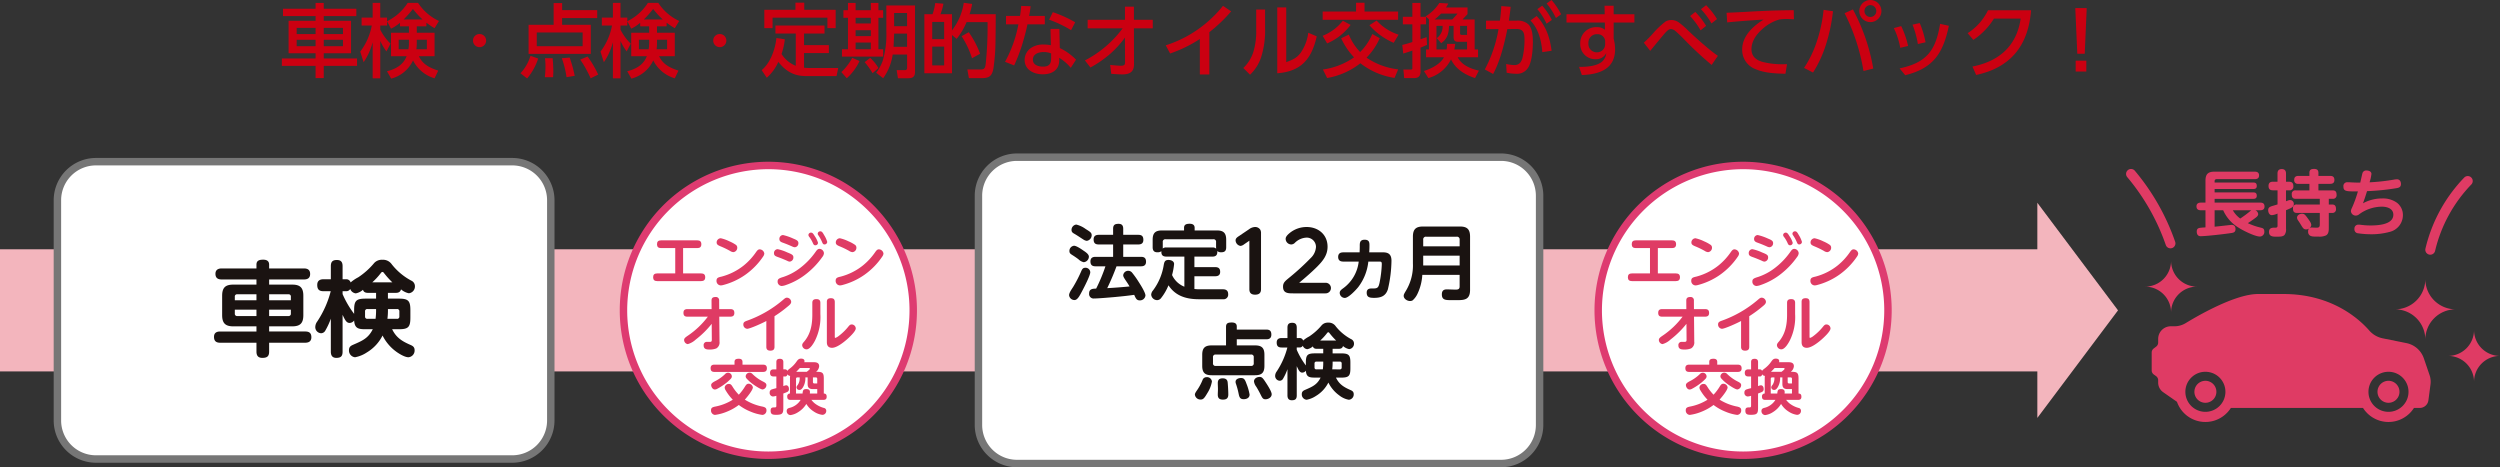
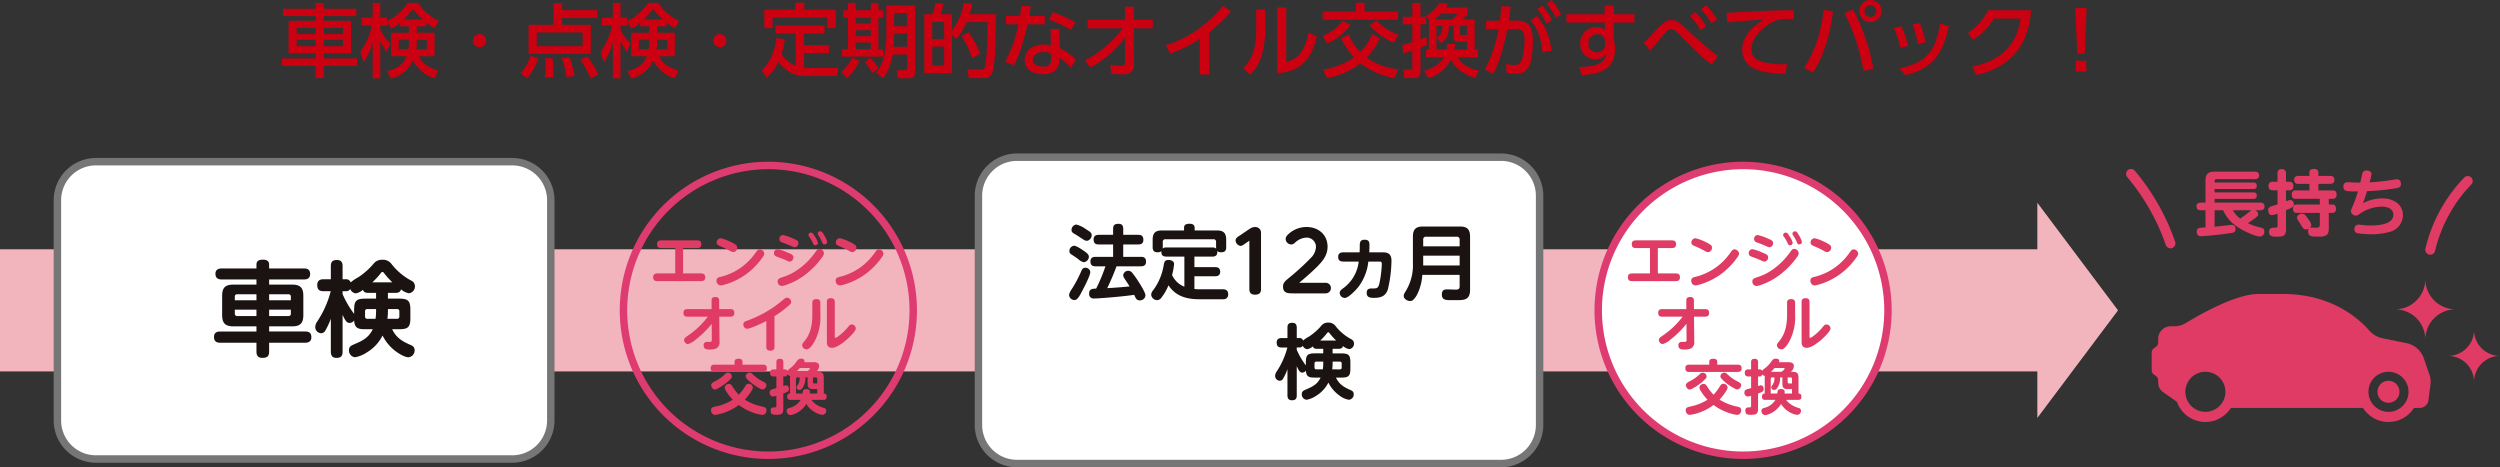
<svg xmlns="http://www.w3.org/2000/svg" width="814.157" height="152.164" viewBox="0 0 814.157 152.164">
  <rect x="0" y="0" width="814.157" height="152.164" fill="#333333" stroke="none" />
  <defs>
    <clipPath id="a">
      <rect width="814.157" height="152.164" fill="none" />
    </clipPath>
  </defs>
  <rect width="668.941" height="39.771" transform="translate(0 81.184)" fill="#f3b5bd" />
  <g clip-path="url(#a)">
    <rect width="160.678" height="96.83" rx="12.537" transform="translate(18.696 52.654)" fill="#fff" />
    <path d="M166.837,53.866a11.338,11.338,0,0,1,11.325,11.325v71.756a11.338,11.338,0,0,1-11.325,11.324H31.233a11.337,11.337,0,0,1-11.324-11.324V65.191A11.337,11.337,0,0,1,31.233,53.866Zm0-2.425H31.233a13.79,13.79,0,0,0-13.75,13.75v71.756a13.79,13.79,0,0,0,13.75,13.75h135.6a13.791,13.791,0,0,0,13.75-13.75V65.191a13.79,13.79,0,0,0-13.75-13.75" fill="#767676" />
    <path d="M689.758,101.069,663.484,136.1V66.037Z" fill="#f3b5bd" />
    <path d="M12.537,0H170.208a12.537,12.537,0,0,1,12.537,12.537V87.226a12.538,12.538,0,0,1-12.538,12.538H12.538A12.538,12.538,0,0,1,0,87.226V12.537A12.537,12.537,0,0,1,12.537,0Z" transform="translate(318.646 51.187)" fill="#fff" />
    <path d="M488.853,52.4a11.337,11.337,0,0,1,11.324,11.325v74.69a11.338,11.338,0,0,1-11.324,11.325H331.183a11.338,11.338,0,0,1-11.325-11.325V63.724A11.337,11.337,0,0,1,331.183,52.4Zm0-2.425H331.183a13.79,13.79,0,0,0-13.75,13.75v74.69a13.79,13.79,0,0,0,13.75,13.75h157.67a13.791,13.791,0,0,0,13.75-13.75V63.724a13.79,13.79,0,0,0-13.75-13.75" fill="#767676" />
    <path d="M83.519,91.01H72.177c-1.241,0-2.013-.5-2.013-1.846,0-1.274.872-1.744,2.013-1.744H83.519V86.178c0-1.409,1.073-1.61,2.214-1.61,1.074,0,1.913.4,1.913,1.61V87.42H98.987c1.207,0,2.013.47,2.013,1.812,0,1.308-.806,1.778-2.013,1.778H87.646v1.678h7.516c2.583,0,3.623,1.006,3.623,3.624v6.307c0,2.617-1.006,3.658-3.623,3.658H87.646v1.678H99.39c1.308,0,2.012.5,2.012,1.879,0,1.309-.838,1.778-2.012,1.778H87.646V114.5c0,1.576-.705,2.047-2.215,2.047-1.375,0-1.912-.738-1.912-2.047v-2.886H71.707c-1.308,0-2.013-.537-2.013-1.913,0-1.308.839-1.744,2.013-1.744H83.519v-1.678h-7.55c-2.584,0-3.624-1.041-3.624-3.658V96.312c0-2.618,1.04-3.624,3.624-3.624h7.55Zm-6.242,4.832a.711.711,0,0,0-.805.805v1.141h7.047V95.842Zm6.242,5H76.472v1.275a.726.726,0,0,0,.805.806h6.242Zm4.127-3.053h7.08V96.647a.712.712,0,0,0-.806-.805H87.646Zm6.274,5.134a.727.727,0,0,0,.806-.806v-1.275h-7.08v2.081Z" fill="#1a1311" />
    <path d="M128.882,95.373h-2.55v1.879h3.557c3.052,0,3.758.671,3.758,3.758v2.449c0,3.087-.706,3.759-3.758,3.759h-2.182c1.309,2.717,3.188,3.891,5.872,5.066.873.369,1.443.738,1.443,1.778a2.191,2.191,0,0,1-2.013,2.282c-1.175,0-2.987-1.108-3.959-1.812a14.428,14.428,0,0,1-4.463-5.267,13.482,13.482,0,0,1-5.167,5.536,10.3,10.3,0,0,1-3.792,1.543,2.2,2.2,0,0,1-1.98-2.315c0-1.007.537-1.41,1.41-1.778,2.851-1.242,4.865-2.047,6.341-5.033h-2.382c-2.316,0-3.524-.269-3.691-2.853a1.9,1.9,0,0,1-1.476.806c-1.04,0-1.51-1.007-2.283-2.652v12.013c0,1.477-.57,2.014-2.045,2.014-1.31,0-1.78-.806-1.78-2.014v-10.77a22.254,22.254,0,0,1-1.778,3.858,1.608,1.608,0,0,1-1.375.906,1.986,1.986,0,0,1-1.913-2.047,3.1,3.1,0,0,1,.638-1.778,32.569,32.569,0,0,0,4.395-9.865H105.36c-1.443,0-2.046-.6-2.046-2.047,0-1.342.805-1.846,2.046-1.846h2.382V86.682c0-1.409.537-2.013,1.981-2.013,1.375,0,1.844.738,1.844,2.013v4.261h1.108a1.457,1.457,0,0,1,1.51,1.04,12.413,12.413,0,0,1,2.483-1.677,23.851,23.851,0,0,0,5.2-4.664A3.371,3.371,0,0,1,124.52,84.6a3.463,3.463,0,0,1,3.086,1.511,20.231,20.231,0,0,0,6.309,5.268,1.978,1.978,0,0,1,1.208,1.778,2.228,2.228,0,0,1-1.979,2.349,5.558,5.558,0,0,1-2.551-1.275c-.235.906-.872,1.141-1.711,1.141m-13.02.168a2.183,2.183,0,0,1-1.811-1.443,1.435,1.435,0,0,1-1.376.738h-1.108v.939a30.662,30.662,0,0,0,3.759,6.443V101.01c0-3.087.671-3.758,3.758-3.758h3.389V95.373H119.89c-.773,0-1.444-.168-1.678-1.007a4.912,4.912,0,0,1-2.35,1.175m6.611,5.368v-.269h-2.785a.712.712,0,0,0-.805.806v1.611a.7.7,0,0,0,.805.771h2.617a21.325,21.325,0,0,0,.168-2.919M124.956,88.8a.513.513,0,0,0-.4-.235c-.269,0-.4.2-.638.5a21.859,21.859,0,0,1-2.685,2.886h6.543a27.832,27.832,0,0,1-2.818-3.154m4.3,15.032a.7.7,0,0,0,.8-.771v-1.611a.712.712,0,0,0-.8-.806h-2.919v.168a22.809,22.809,0,0,1-.168,3.02Z" fill="#1a1311" />
    <path d="M355.061,88.662c0,1.01-1.885,4.673-2.442,5.735-1.062,2.044-1.726,3.319-2.708,3.319a1.777,1.777,0,0,1-1.752-1.567c0-.823.876-1.991,1.327-2.708a42.955,42.955,0,0,0,2.708-5.283c.266-.584.558-.956,1.248-.956a1.527,1.527,0,0,1,1.619,1.46m-5.283-8.629c.8,0,2.39,1.115,3.08,1.594.637.425,1.752,1.142,1.752,1.965a1.86,1.86,0,0,1-1.673,1.8,3.576,3.576,0,0,1-1.752-.982c-.637-.478-1.327-.955-2.017-1.38-.532-.346-.9-.584-.9-1.274a1.69,1.69,0,0,1,1.514-1.727m.717-6.9a8.631,8.631,0,0,1,3.08,1.46c1.407.876,1.938,1.194,1.938,1.991a1.864,1.864,0,0,1-1.593,1.858,2.607,2.607,0,0,1-1.2-.5c-.743-.452-1.7-1.141-2.893-1.832-.532-.292-.877-.584-.877-1.221a1.756,1.756,0,0,1,1.54-1.752m12.824,23.576c-2.311.213-5.868.5-7.036.5a1.458,1.458,0,0,1-1.593-1.647c0-1.46,1.115-1.566,2.283-1.566A53.8,53.8,0,0,0,360,86.725h-3.266c-1.088,0-1.619-.479-1.619-1.594,0-1.062.637-1.487,1.619-1.487H362.5V79.609h-4.7c-1.142,0-1.647-.478-1.647-1.646,0-1.063.638-1.487,1.647-1.487h4.7V74.512c0-1.276.584-1.62,1.779-1.62,1.088,0,1.513.557,1.513,1.62v1.964h4.938c1.142,0,1.62.5,1.62,1.646,0,1.062-.611,1.487-1.62,1.487h-4.938v4.035H371.6c1.115,0,1.62.478,1.62,1.593,0,1.063-.611,1.488-1.62,1.488h-7.991a76.285,76.285,0,0,1-3.027,7.115c2.417-.133,4.859-.319,7.275-.558q-.519-.876-.956-1.513c-.9-1.328-1.115-1.7-1.115-2.151a1.633,1.633,0,0,1,2.894-.823,30.007,30.007,0,0,1,2.151,3.027c.584.9,2.2,3.451,2.2,4.407a1.784,1.784,0,0,1-1.859,1.593c-.982,0-1.274-.584-1.8-1.805-2.019.292-4.036.5-6.054.69" fill="#1a1311" />
    <path d="M390.776,94.212h7.514c1.036,0,1.673.478,1.673,1.54a1.5,1.5,0,0,1-1.7,1.7h-7.752c-4.062,0-7.647-.982-9.983-4.541a16.742,16.742,0,0,1-2.416,4.169,1.624,1.624,0,0,1-1.3.664,1.956,1.956,0,0,1-1.912-1.779,2.337,2.337,0,0,1,.611-1.407,18.654,18.654,0,0,0,3.478-8.283c.186-.983.372-1.62,1.54-1.62.823,0,1.832.372,1.832,1.327a21.7,21.7,0,0,1-.664,3.585,7.391,7.391,0,0,0,4.009,3.8v-9.8H379.89c-1.035,0-1.672-.345-1.672-1.487v-.265a2.087,2.087,0,0,1-1.328.345c-1.088,0-1.513-.611-1.513-1.646V78.1c0-2.2.849-3.054,3.053-3.054H385.6v-.849c0-1.168.9-1.327,1.859-1.327.9,0,1.593.344,1.593,1.327v.849h7.221c2.2,0,3.054.85,3.054,3.054v2.416c0,1.194-.5,1.646-1.673,1.646a1.831,1.831,0,0,1-1.222-.4v.292c0,1.088-.557,1.513-1.592,1.513h-5.868v3.426h6.77c1.089,0,1.62.451,1.62,1.539,0,1.062-.664,1.434-1.62,1.434h-6.77v4.142a13.844,13.844,0,0,0,1.8.106m5.257-13.7V78.839a.81.81,0,0,0-.9-.929H379.572a.81.81,0,0,0-.9.929v1.673a2.04,2.04,0,0,1-.028.425,1.729,1.729,0,0,1,1.248-.346h14.949a1.59,1.59,0,0,1,1.22.4,2.791,2.791,0,0,1-.026-.478" fill="#1a1311" />
    <path d="M405.092,79.61a2.213,2.213,0,0,1-1.115.478,1.9,1.9,0,0,1-1.594-1.806c0-.637.505-1.009.982-1.327l3.426-2.311a3.4,3.4,0,0,1,1.911-.717,1.943,1.943,0,0,1,1.752.93,2.311,2.311,0,0,1,.213,1.115V94.185c0,1.3-.717,1.779-1.938,1.779-1.2,0-1.859-.531-1.859-1.779v-15.8Z" fill="#1a1311" />
    <path d="M431.671,92.088a1.726,1.726,0,1,1,0,3.451h-10.54c-1.647,0-3.293-.026-3.293-2.177,0-1.434.8-1.912,2.39-3.239a79.688,79.688,0,0,0,6.611-6.08,5.421,5.421,0,0,0,1.726-3.611,3.026,3.026,0,0,0-3-3.053,5.724,5.724,0,0,0-3.876,1.7,1.706,1.706,0,0,1-1.169.531,1.853,1.853,0,0,1-1.832-1.832c0-.8.849-1.513,1.433-1.992a8.7,8.7,0,0,1,5.417-1.858c3.8,0,6.8,2.5,6.8,6.426,0,2.76-1.54,4.619-3.372,6.477-1.858,1.86-3.85,3.559-5.868,5.258Z" fill="#1a1311" />
    <path d="M442.824,80.194v-.187c0-.928.054-1.937,1.593-1.937,1.566,0,1.566,1.009,1.566,1.911,0,.743-.026,1.46-.079,2.2h4.54c1.939,0,2.708.876,2.708,2.761a42.77,42.77,0,0,1-1.168,9.267C451.267,96.442,449.7,97,447.5,97c-1.54,0-2.416-.212-2.416-1.7,0-.982.584-1.353,1.514-1.353h.531c1.406,0,1.778-.213,2.124-1.806a35.662,35.662,0,0,0,.743-6c0-.611,0-.956-.717-.956h-3.664a16.5,16.5,0,0,1-3.266,8.283c-.77.956-3.186,3.558-4.407,3.558a1.681,1.681,0,0,1-1.646-1.593c0-.636.344-.982,1.035-1.486a12.447,12.447,0,0,0,5.151-8.762h-5.045c-1.008,0-1.646-.425-1.646-1.513,0-1.062.638-1.487,1.646-1.487h5.337c.027-.664.053-1.328.053-1.991" fill="#1a1311" />
    <path d="M463.192,89.512a16.479,16.479,0,0,1-1.566,6.16,6.487,6.487,0,0,1-1.593,2.151,1.711,1.711,0,0,1-.8.212c-.982,0-2.1-.716-2.1-1.7,0-.372.132-.637.611-1.461a15.911,15.911,0,0,0,2.389-9.106V77.087c0-2.389.929-3.319,3.293-3.319h12.027c2.362,0,3.292.93,3.292,3.319V94.424c0,3.054-1.7,3.319-3.983,3.319h-2.256c-1.726,0-2.948-.053-2.948-1.859,0-1.114.478-1.645,1.619-1.645.346,0,2.5.079,2.815.079.744,0,1.354-.079,1.354-1.009v-3.8Zm12.16-11.442a.872.872,0,0,0-.982-.983h-9.9a.862.862,0,0,0-.983.983v2.15h11.868Zm-11.868,8.389h11.868V83.272H463.484Z" fill="#1a1311" />
-     <path d="M390.035,126.79a17.171,17.171,0,0,0,1.619-3.106,1.329,1.329,0,0,1,1.275-.85,1.59,1.59,0,0,1,1.752,1.407,10.364,10.364,0,0,1-1.487,3.771c-.956,1.619-1.327,2.1-2.176,2.1a1.809,1.809,0,0,1-1.886-1.592c0-.425.319-.876.9-1.726m9.24-20.338c0-1.248.716-1.433,1.884-1.433.876,0,1.62.265,1.62,1.3v1.009h9.638c1.142,0,1.619.5,1.619,1.647,0,1.089-.61,1.513-1.619,1.513h-9.638v1.992h5.948c2.2,0,3.052.849,3.052,3.052v3.612c0,2.2-.849,3.052-3.052,3.052H394.6c-2.2,0-3.08-.849-3.08-3.052v-3.612c0-2.2.876-3.052,3.08-3.052h4.673Zm-3.346,9a.8.8,0,0,0-.9.9v1.912a.791.791,0,0,0,.9.9H407.4a.791.791,0,0,0,.9-.9v-1.912a.791.791,0,0,0-.9-.9Zm2.257,7.753c.9,0,1.513.345,1.62,1.275.105.955.212,3.052.212,3.982,0,1.194-.558,1.672-1.752,1.672-1.116,0-1.673-.451-1.673-1.593,0-.61.053-1.194.053-1.806,0-.663-.053-1.327-.053-2.017,0-1.062.531-1.513,1.593-1.513m7.753,1.778a17.206,17.206,0,0,1,1.008,3.5c0,1.089-.956,1.514-1.911,1.514-1.248,0-1.434-.664-1.7-1.991a25.168,25.168,0,0,0-.877-3.16,1.672,1.672,0,0,1-.079-.5c0-.9,1.009-1.248,1.752-1.248,1.062,0,1.328.557,1.806,1.884m4.274-2.23c.771,0,1.062.346,2.124,1.991.664,1.01,1.806,2.841,1.806,3.638,0,1.062-1.142,1.646-2.018,1.646-.85,0-1.062-.478-1.673-1.7-.372-.744-.9-1.7-1.328-2.389a3.723,3.723,0,0,1-.743-1.726c0-.956.982-1.461,1.832-1.461" fill="#1a1311" />
    <path d="M436,113.6h-2.019v1.486h2.815c2.416,0,2.974.531,2.974,2.974v1.937c0,2.443-.558,2.975-2.974,2.975h-1.726c1.035,2.15,2.523,3.08,4.647,4.008.69.292,1.141.584,1.141,1.408a1.732,1.732,0,0,1-1.592,1.8,7,7,0,0,1-3.133-1.433,11.41,11.41,0,0,1-3.531-4.169,10.667,10.667,0,0,1-4.089,4.381,8.168,8.168,0,0,1-3,1.221,1.738,1.738,0,0,1-1.567-1.832c0-.8.425-1.115,1.115-1.407,2.256-.982,3.85-1.619,5.018-3.982h-1.885c-1.832,0-2.788-.213-2.921-2.257a1.5,1.5,0,0,1-1.168.637c-.823,0-1.2-.8-1.8-2.1v9.506c0,1.168-.451,1.593-1.619,1.593-1.036,0-1.408-.637-1.408-1.593v-8.523a17.776,17.776,0,0,1-1.407,3.053,1.274,1.274,0,0,1-1.089.717,1.572,1.572,0,0,1-1.513-1.619,2.459,2.459,0,0,1,.505-1.408,25.739,25.739,0,0,0,3.477-7.805h-1.858c-1.142,0-1.619-.479-1.619-1.62,0-1.062.636-1.461,1.619-1.461h1.885v-3.371c0-1.116.425-1.593,1.567-1.593,1.088,0,1.46.584,1.46,1.593v3.371h.876a1.152,1.152,0,0,1,1.195.824,9.815,9.815,0,0,1,1.964-1.328,18.876,18.876,0,0,0,4.116-3.691,2.667,2.667,0,0,1,2.1-.822,2.743,2.743,0,0,1,2.443,1.194,15.963,15.963,0,0,0,4.991,4.168,1.567,1.567,0,0,1,.956,1.408,1.762,1.762,0,0,1-1.566,1.858,4.4,4.4,0,0,1-2.018-1.009c-.186.717-.691.9-1.354.9m-10.3.132a1.73,1.73,0,0,1-1.433-1.141,1.135,1.135,0,0,1-1.089.584H422.3v.743a24.291,24.291,0,0,0,2.973,5.1v-.956c0-2.443.532-2.974,2.974-2.974h2.682V113.6h-2.045c-.611,0-1.142-.133-1.327-.8a3.9,3.9,0,0,1-1.859.929m5.231,4.248v-.212h-2.2a.563.563,0,0,0-.637.637v1.275a.555.555,0,0,0,.637.61h2.071a16.886,16.886,0,0,0,.133-2.31m1.965-9.585a.408.408,0,0,0-.319-.185c-.213,0-.319.159-.505.4a17.293,17.293,0,0,1-2.124,2.285h5.178a22.121,22.121,0,0,1-2.23-2.5m3.4,11.9a.555.555,0,0,0,.637-.61V118.4a.563.563,0,0,0-.637-.637h-2.311v.132a18.233,18.233,0,0,1-.131,2.39Z" fill="#1a1311" />
-     <path d="M250.223,148.25A47.181,47.181,0,1,1,297.4,101.069a47.234,47.234,0,0,1-47.182,47.181" fill="#fff" />
    <path d="M250.224,55.1a45.969,45.969,0,1,1-45.969,45.969A46.022,46.022,0,0,1,250.224,55.1m0-2.425a48.394,48.394,0,1,0,48.394,48.394,48.394,48.394,0,0,0-48.394-48.394" fill="#de3b70" />
    <path d="M228.343,89.042c.834,0,1.319.35,1.319,1.242s-.465,1.262-1.319,1.262H214.019c-.855,0-1.321-.368-1.321-1.262,0-.873.466-1.242,1.321-1.242H219.9V80.793h-4.62c-.854,0-1.32-.368-1.32-1.261s.466-1.261,1.32-1.261h11.8c.854,0,1.32.368,1.32,1.261s-.466,1.261-1.32,1.261h-4.62v8.249Z" fill="#df3b64" />
    <path d="M248.909,82.56a1.89,1.89,0,0,1-.35.931,22.948,22.948,0,0,1-5.9,6.037,22.329,22.329,0,0,1-7.239,3.319,3.246,3.246,0,0,1-.68.1,1.436,1.436,0,0,1-1.4-1.534c0-.951.64-1.106,1.669-1.339a19.467,19.467,0,0,0,7.162-3.59,20.421,20.421,0,0,0,3.979-4.289c.388-.544.7-.991,1.242-.991a1.564,1.564,0,0,1,1.514,1.359M234.74,77.591a12.5,12.5,0,0,1,2.775.99,11.672,11.672,0,0,1,2.174,1.184,1.111,1.111,0,0,1,.408.892,1.424,1.424,0,0,1-1.281,1.456,2.3,2.3,0,0,1-1.087-.407,27.343,27.343,0,0,0-3.144-1.514c-.679-.291-1.2-.543-1.2-1.223a1.366,1.366,0,0,1,1.358-1.378" fill="#df3b64" />
    <path d="M253.25,81.143a14.269,14.269,0,0,1,3.105,1.049c1.456.582,2.019.814,2.019,1.61a1.33,1.33,0,0,1-1.184,1.4,1.9,1.9,0,0,1-.8-.252c-1.009-.446-2.038-.874-3.085-1.242-.739-.272-1.243-.486-1.243-1.223a1.24,1.24,0,0,1,1.184-1.34m0,10.482c0-.757.446-1.01,1.863-1.437a18.555,18.555,0,0,0,5.376-2.853,23.734,23.734,0,0,0,5.124-5.318c.389-.544.7-.97,1.262-.97a1.5,1.5,0,0,1,1.456,1.417,2.209,2.209,0,0,1-.505,1.2,26.156,26.156,0,0,1-5.182,5.473,22.15,22.15,0,0,1-6.658,3.668,5.032,5.032,0,0,1-1.4.33,1.4,1.4,0,0,1-1.339-1.513M255,76.544a16.776,16.776,0,0,1,3.28,1.126c1.068.446,1.728.717,1.728,1.494a1.289,1.289,0,0,1-1.146,1.358,2.169,2.169,0,0,1-.835-.232c-1.028-.466-2.076-.893-3.163-1.282-.544-.194-1.049-.465-1.049-1.145A1.234,1.234,0,0,1,255,76.544m10.306.31a7.8,7.8,0,0,1,1.087,2.213.84.84,0,0,1-.854.814c-.485,0-.641-.31-.873-.853a9.78,9.78,0,0,0-1.049-1.786,1.343,1.343,0,0,1-.348-.679.826.826,0,0,1,.931-.8c.427,0,.738.486,1.106,1.087m3.028-.369a8.524,8.524,0,0,1,1.067,2.31.874.874,0,0,1-.892.815c-.466,0-.6-.33-.835-.873a12.15,12.15,0,0,0-1.2-2.154.868.868,0,0,1-.175-.466.818.818,0,0,1,.912-.777c.505,0,.835.622,1.126,1.145" fill="#df3b64" />
    <path d="M287.714,82.56a1.89,1.89,0,0,1-.35.931,22.948,22.948,0,0,1-5.9,6.037,22.329,22.329,0,0,1-7.239,3.319,3.246,3.246,0,0,1-.68.1,1.436,1.436,0,0,1-1.4-1.534c0-.951.64-1.106,1.669-1.339a19.467,19.467,0,0,0,7.162-3.59,20.422,20.422,0,0,0,3.979-4.289c.388-.544.7-.991,1.242-.991a1.564,1.564,0,0,1,1.514,1.359m-14.169-4.969a12.5,12.5,0,0,1,2.775.99,11.671,11.671,0,0,1,2.174,1.184,1.111,1.111,0,0,1,.408.892,1.424,1.424,0,0,1-1.281,1.456,2.3,2.3,0,0,1-1.087-.407,27.343,27.343,0,0,0-3.144-1.514c-.679-.291-1.2-.543-1.2-1.223a1.366,1.366,0,0,1,1.358-1.378" fill="#df3b64" />
    <path d="M226.572,110.587a6.337,6.337,0,0,1-2.581,1.476,1.37,1.37,0,0,1-1.2-1.378c0-.466.368-.8,1.262-1.4a27,27,0,0,0,6.462-6.153h-6.637c-.855,0-1.3-.329-1.3-1.242,0-.893.446-1.223,1.3-1.223h7.86l-.019-2.756v-.058c0-.834.465-1.125,1.281-1.125a1.049,1.049,0,0,1,1.2,1.164l.019,2.775h3.611c.892,0,1.319.35,1.319,1.262,0,.874-.484,1.2-1.319,1.2h-3.591l.078,7.647v.447a2.233,2.233,0,0,1-1.049,2.252,5.848,5.848,0,0,1-2.406.348c-.932,0-1.708-.232-1.708-1.339a1.017,1.017,0,0,1,1.145-1.145h.776c.621,0,.738-.154.738-.757l-.039-5.124a29.51,29.51,0,0,1-5.2,5.124" fill="#df3b64" />
    <path d="M252.225,112.975c0,.893-.485,1.223-1.34,1.223-.834,0-1.319-.35-1.319-1.223v-8.443c-1.087.621-5.319,2.543-6.231,2.543a1.371,1.371,0,0,1-1.26-1.417c0-.7.426-.912,1.008-1.146A37.365,37.365,0,0,0,255.1,97.583c.446-.387.757-.64,1.144-.64A1.427,1.427,0,0,1,257.66,98.3c0,.6-.582,1.069-1.009,1.417a39.843,39.843,0,0,1-4.426,3.261Z" fill="#df3b64" />
    <path d="M264.543,98.611c0-.911.505-1.2,1.358-1.2.815,0,1.262.369,1.262,1.2v3.651a17.2,17.2,0,0,1-1.728,8.618c-.466.912-1.611,2.891-2.775,2.891a1.437,1.437,0,0,1-1.417-1.34c0-.446.252-.757.7-1.26,2.076-2.5,2.6-5.513,2.6-8.677Zm7.317,11.007c0,.174,0,.426.175.426a3.518,3.518,0,0,0,1.067-.6,17.463,17.463,0,0,0,3.163-3.068c.35-.426.621-.717,1.107-.717a1.343,1.343,0,0,1,1.32,1.3c0,.99-2.271,3.048-3.028,3.708-1.087.931-3.2,2.6-4.7,2.6-1.183,0-1.688-.7-1.688-1.823V98.3c0-.892.485-1.183,1.32-1.183.873,0,1.223.349,1.262,1.183Z" fill="#df3b64" />
    <path d="M248.482,118.758c.835,0,1.262.331,1.262,1.2,0,.853-.466,1.164-1.262,1.164h-15.8c-.853,0-1.261-.349-1.261-1.223,0-.835.466-1.146,1.261-1.146h6.522v-.873c0-.912.641-1.047,1.4-1.047.718,0,1.2.271,1.2,1.047v.873Zm-.038,13.684c.659.175,1.164.389,1.164,1.146a1.421,1.421,0,0,1-1.319,1.533,14.737,14.737,0,0,1-3.844-1.068,15.975,15.975,0,0,1-3.843-2.173,16.311,16.311,0,0,1-3.707,2.115,15.439,15.439,0,0,1-4.056,1.126,1.417,1.417,0,0,1-1.282-1.533c0-.8.5-.971,1.185-1.146a16.715,16.715,0,0,0,5.9-2.27,15.683,15.683,0,0,1-2.291-3.009,1.908,1.908,0,0,1-.348-.951,1.338,1.338,0,0,1,1.378-1.184c.6,0,.853.369,1.242.99a14.439,14.439,0,0,0,1.979,2.524,16.134,16.134,0,0,0,2.038-2.7c.272-.426.563-.874,1.126-.874a1.394,1.394,0,0,1,1.417,1.2c0,.893-1.98,3.281-2.621,3.979a16.87,16.87,0,0,0,5.882,2.29m-10.481-9.063a13.99,13.99,0,0,1-1.98,1.727,18.663,18.663,0,0,1-2.407,1.514,1.633,1.633,0,0,1-.776.232c-.7,0-1.2-.814-1.2-1.455,0-.582.66-.951,1.688-1.475a12.994,12.994,0,0,0,2.834-2.077,1.289,1.289,0,0,1,.971-.465,1.239,1.239,0,0,1,1.242,1.183,1.182,1.182,0,0,1-.369.816m6.114-2.019a1.331,1.331,0,0,1,.989.466A13.575,13.575,0,0,0,248,124c.893.485,1.592.717,1.592,1.417a1.439,1.439,0,0,1-1.242,1.416c-.661,0-2.6-1.32-3.183-1.746a13.232,13.232,0,0,1-1.981-1.767,1.154,1.154,0,0,1-.348-.757,1.269,1.269,0,0,1,1.242-1.2" fill="#df3b64" />
    <path d="M260.005,134.169a6.148,6.148,0,0,1-2.581,1.01,1.277,1.277,0,0,1-1.223-1.321c0-.621.311-.834.834-1.008a5.8,5.8,0,0,0,3.707-2.621h-3.28c-.757,0-1.087-.31-1.087-1.067a.88.88,0,0,1,.893-1.01v-4.89c0-.292.02-.564.038-.855a1.084,1.084,0,0,1-.873-.524c-.077.388-.271.719-.717.719H255.1v3.144a3.175,3.175,0,0,1,.931-.272c.427,0,.893.349.893,1.184a.977.977,0,0,1-.66,1.028c-.272.136-.661.272-1.164.466v4.755c0,1.321-.214,1.883-1.087,2.077a5.987,5.987,0,0,1-1.3.1c-1.048,0-1.747-.116-1.747-1.339,0-.931.427-1.067,1.184-1.067.466,0,.679-.02.679-.564V128.89a4.35,4.35,0,0,1-1.087.233,1.148,1.148,0,0,1-1.087-1.281,1,1,0,0,1,.777-1.048c.33-.116.854-.253,1.4-.389v-3.8h-.873c-.815,0-1.184-.37-1.184-1.185,0-.8.427-1.125,1.184-1.125h.873V117.9c0-.776.408-1.048,1.165-1.048.718,0,1.107.33,1.107,1.048v2.388h.64a.7.7,0,0,1,.64.5,3.876,3.876,0,0,1,.815-.757,9.581,9.581,0,0,0,2.213-2.29c.427-.6.737-.951,1.475-.951.524,0,1.106.175,1.106.8a.85.85,0,0,1-.077.369h3.125c.893,0,1.728.232,1.728,1.3a2.57,2.57,0,0,1-1.01,1.825h.271c1.806,0,2.252.329,2.252,2.174v4.89c.738.059.932.389.932,1.087,0,.718-.389.99-1.068.99h-3.9a6.485,6.485,0,0,0,1.067,1.125,8.484,8.484,0,0,0,3.047,1.515.9.9,0,0,1,.719.912,1.266,1.266,0,0,1-1.3,1.32,6.561,6.561,0,0,1-2.8-1.107,7.379,7.379,0,0,1-2.387-2.445,7.932,7.932,0,0,1-2.581,2.62m6.133-6.017v-1.436h-1.417c-1.165,0-1.708-.447-1.708-1.669v-2.135h-.738a5.724,5.724,0,0,1-.814,3.261c-.273.407-.583.815-1.107.815a.9.9,0,0,1-.97-.815c0-.253.135-.486.465-.894a3.8,3.8,0,0,0,.563-2.367h-.7c-.33,0-.486.155-.486.466v4.774h2.135a3.59,3.59,0,0,1,.155-.912c.136-.33.409-.524,1.049-.524.679,0,1.2.194,1.2.951a3.662,3.662,0,0,1-.039.485Zm-2.6-7.744a.544.544,0,0,0,.194-.33c0-.194-.155-.232-.33-.232H260.49c-.389.426-.776.834-1.2,1.242h3.435a8.758,8.758,0,0,0,.815-.68m1.2,3.882c0,.368.038.6.6.6h.8v-1.514c0-.311-.155-.466-.485-.466h-.912Z" fill="#df3b64" />
    <path d="M567.662,148.25a47.181,47.181,0,1,1,47.181-47.181,47.234,47.234,0,0,1-47.181,47.181" fill="#fff" />
    <path d="M567.662,55.1a45.969,45.969,0,1,1-45.969,45.969A46.022,46.022,0,0,1,567.662,55.1m0-2.425a48.394,48.394,0,1,0,48.394,48.394,48.394,48.394,0,0,0-48.394-48.394" fill="#de3b70" />
    <path d="M545.781,89.042c.834,0,1.319.35,1.319,1.242s-.465,1.262-1.319,1.262H531.457c-.855,0-1.321-.368-1.321-1.262,0-.873.466-1.242,1.321-1.242h5.881V80.793h-4.62c-.854,0-1.32-.368-1.32-1.261s.466-1.261,1.32-1.261h11.8c.854,0,1.32.368,1.32,1.261s-.466,1.261-1.32,1.261H539.9v8.249Z" fill="#df3b64" />
    <path d="M566.348,82.56a1.89,1.89,0,0,1-.35.931,22.948,22.948,0,0,1-5.9,6.037,22.33,22.33,0,0,1-7.239,3.319,3.247,3.247,0,0,1-.68.1,1.437,1.437,0,0,1-1.4-1.534c0-.951.64-1.106,1.669-1.339a19.467,19.467,0,0,0,7.162-3.59,20.421,20.421,0,0,0,3.979-4.289c.388-.544.7-.991,1.242-.991a1.564,1.564,0,0,1,1.514,1.359m-14.169-4.969a12.493,12.493,0,0,1,2.775.99,11.672,11.672,0,0,1,2.174,1.184,1.111,1.111,0,0,1,.408.892,1.424,1.424,0,0,1-1.281,1.456,2.3,2.3,0,0,1-1.087-.407,27.343,27.343,0,0,0-3.144-1.514c-.679-.291-1.2-.543-1.2-1.223a1.366,1.366,0,0,1,1.358-1.378" fill="#df3b64" />
    <path d="M570.688,81.143a14.269,14.269,0,0,1,3.105,1.049c1.456.582,2.019.814,2.019,1.61a1.33,1.33,0,0,1-1.184,1.4,1.9,1.9,0,0,1-.8-.252c-1.009-.446-2.038-.874-3.085-1.242-.739-.272-1.243-.486-1.243-1.223a1.24,1.24,0,0,1,1.184-1.34m0,10.482c0-.757.446-1.01,1.863-1.437a18.568,18.568,0,0,0,5.376-2.853,23.756,23.756,0,0,0,5.124-5.318c.389-.544.7-.97,1.262-.97a1.5,1.5,0,0,1,1.456,1.417,2.216,2.216,0,0,1-.505,1.2,26.18,26.18,0,0,1-5.182,5.473,22.15,22.15,0,0,1-6.658,3.668,5.032,5.032,0,0,1-1.4.33,1.4,1.4,0,0,1-1.339-1.513m1.747-15.081a16.776,16.776,0,0,1,3.28,1.126c1.068.446,1.727.717,1.727,1.494a1.288,1.288,0,0,1-1.145,1.358,2.164,2.164,0,0,1-.835-.232c-1.028-.466-2.076-.893-3.163-1.282-.544-.194-1.049-.465-1.049-1.145a1.234,1.234,0,0,1,1.185-1.319m10.306.31a7.824,7.824,0,0,1,1.087,2.213.84.84,0,0,1-.854.814c-.485,0-.641-.31-.874-.853a9.775,9.775,0,0,0-1.048-1.786,1.345,1.345,0,0,1-.349-.679.827.827,0,0,1,.931-.8c.428,0,.739.486,1.107,1.087m3.028-.369a8.524,8.524,0,0,1,1.067,2.31.873.873,0,0,1-.892.815c-.466,0-.6-.33-.835-.873a12.216,12.216,0,0,0-1.2-2.154.86.86,0,0,1-.175-.466.818.818,0,0,1,.912-.777c.505,0,.835.622,1.126,1.145" fill="#df3b64" />
    <path d="M605.152,82.56a1.89,1.89,0,0,1-.35.931,22.947,22.947,0,0,1-5.9,6.037,22.339,22.339,0,0,1-7.239,3.319,3.246,3.246,0,0,1-.68.1,1.437,1.437,0,0,1-1.4-1.534c0-.951.64-1.106,1.668-1.339a19.47,19.47,0,0,0,7.163-3.59,20.421,20.421,0,0,0,3.979-4.289c.388-.544.7-.991,1.242-.991a1.564,1.564,0,0,1,1.514,1.359m-14.169-4.969a12.5,12.5,0,0,1,2.775.99,11.736,11.736,0,0,1,2.174,1.184,1.114,1.114,0,0,1,.408.892,1.424,1.424,0,0,1-1.281,1.456,2.3,2.3,0,0,1-1.087-.407,27.338,27.338,0,0,0-3.144-1.514c-.679-.291-1.2-.543-1.2-1.223a1.366,1.366,0,0,1,1.358-1.378" fill="#df3b64" />
    <path d="M544.011,110.587a6.336,6.336,0,0,1-2.581,1.476,1.37,1.37,0,0,1-1.2-1.378c0-.466.368-.8,1.262-1.4a27,27,0,0,0,6.462-6.153h-6.637c-.855,0-1.3-.329-1.3-1.242,0-.893.446-1.223,1.3-1.223h7.86l-.019-2.756v-.058c0-.834.465-1.125,1.281-1.125a1.049,1.049,0,0,1,1.2,1.164l.019,2.775h3.611c.892,0,1.319.35,1.319,1.262,0,.874-.484,1.2-1.319,1.2h-3.591l.078,7.647v.447a2.233,2.233,0,0,1-1.049,2.252,5.848,5.848,0,0,1-2.406.348c-.932,0-1.708-.232-1.708-1.339a1.017,1.017,0,0,1,1.145-1.145h.776c.621,0,.738-.154.738-.757l-.039-5.124a29.51,29.51,0,0,1-5.2,5.124" fill="#df3b64" />
-     <path d="M569.663,112.975c0,.893-.485,1.223-1.339,1.223-.835,0-1.32-.35-1.32-1.223v-8.443c-1.087.621-5.318,2.543-6.231,2.543a1.371,1.371,0,0,1-1.26-1.417c0-.7.426-.912,1.008-1.146a37.354,37.354,0,0,0,12.015-6.929c.446-.387.757-.64,1.145-.64A1.426,1.426,0,0,1,575.1,98.3c0,.6-.582,1.069-1.009,1.417a39.749,39.749,0,0,1-4.426,3.261Z" fill="#df3b64" />
    <path d="M581.982,98.611c0-.911.5-1.2,1.358-1.2.815,0,1.262.369,1.262,1.2v3.651a17.2,17.2,0,0,1-1.728,8.618c-.466.912-1.611,2.891-2.775,2.891a1.437,1.437,0,0,1-1.417-1.34c0-.446.252-.757.7-1.26,2.077-2.5,2.6-5.513,2.6-8.677Zm7.316,11.007c0,.174,0,.426.175.426a3.494,3.494,0,0,0,1.067-.6,17.467,17.467,0,0,0,3.164-3.068c.35-.426.621-.717,1.107-.717a1.343,1.343,0,0,1,1.319,1.3c0,.99-2.27,3.048-3.027,3.708-1.087.931-3.2,2.6-4.7,2.6-1.183,0-1.688-.7-1.688-1.823V98.3c0-.892.485-1.183,1.32-1.183.873,0,1.223.349,1.261,1.183Z" fill="#df3b64" />
    <path d="M565.921,118.758c.834,0,1.261.331,1.261,1.2,0,.853-.466,1.164-1.261,1.164h-15.8c-.854,0-1.262-.349-1.262-1.223,0-.835.466-1.146,1.262-1.146h6.521v-.873c0-.912.641-1.047,1.4-1.047.717,0,1.2.271,1.2,1.047v.873Zm-.038,13.684c.659.175,1.164.389,1.164,1.146a1.421,1.421,0,0,1-1.32,1.533,14.759,14.759,0,0,1-3.844-1.068,15.968,15.968,0,0,1-3.842-2.173,16.318,16.318,0,0,1-3.708,2.115,15.422,15.422,0,0,1-4.055,1.126,1.417,1.417,0,0,1-1.283-1.533c0-.8.505-.971,1.185-1.146a16.713,16.713,0,0,0,5.9-2.27,15.689,15.689,0,0,1-2.292-3.009,1.917,1.917,0,0,1-.347-.951,1.338,1.338,0,0,1,1.378-1.184c.6,0,.852.369,1.242.99a14.438,14.438,0,0,0,1.979,2.524,16.075,16.075,0,0,0,2.037-2.7c.273-.426.563-.874,1.127-.874a1.394,1.394,0,0,1,1.417,1.2c0,.893-1.981,3.281-2.622,3.979a16.883,16.883,0,0,0,5.883,2.29M555.4,123.379a13.982,13.982,0,0,1-1.979,1.727,18.663,18.663,0,0,1-2.407,1.514,1.636,1.636,0,0,1-.776.232c-.7,0-1.2-.814-1.2-1.455,0-.582.659-.951,1.688-1.475a12.988,12.988,0,0,0,2.833-2.077,1.293,1.293,0,0,1,.972-.465,1.239,1.239,0,0,1,1.242,1.183,1.183,1.183,0,0,1-.37.816m6.115-2.019a1.331,1.331,0,0,1,.989.466,13.568,13.568,0,0,0,2.93,2.174c.893.485,1.593.717,1.593,1.417a1.44,1.44,0,0,1-1.242,1.416c-.661,0-2.6-1.32-3.184-1.746a13.274,13.274,0,0,1-1.98-1.767,1.155,1.155,0,0,1-.349-.757,1.27,1.27,0,0,1,1.243-1.2" fill="#df3b64" />
    <path d="M577.444,134.169a6.148,6.148,0,0,1-2.581,1.01,1.277,1.277,0,0,1-1.223-1.321c0-.621.31-.834.834-1.008a5.8,5.8,0,0,0,3.707-2.621H574.9c-.757,0-1.087-.31-1.087-1.067a.88.88,0,0,1,.893-1.01v-4.89c0-.292.02-.564.038-.855a1.084,1.084,0,0,1-.873-.524c-.077.388-.271.719-.717.719h-.622v3.144a3.184,3.184,0,0,1,.932-.272c.427,0,.893.349.893,1.184a.977.977,0,0,1-.66,1.028c-.272.136-.661.272-1.165.466v4.755c0,1.321-.213,1.883-1.086,2.077a5.992,5.992,0,0,1-1.3.1c-1.048,0-1.747-.116-1.747-1.339,0-.931.427-1.067,1.184-1.067.466,0,.679-.02.679-.564V128.89a4.351,4.351,0,0,1-1.087.233,1.148,1.148,0,0,1-1.087-1.281,1,1,0,0,1,.777-1.048c.33-.116.854-.253,1.4-.389v-3.8h-.873c-.815,0-1.184-.37-1.184-1.185,0-.8.427-1.125,1.184-1.125h.873V117.9c0-.776.408-1.048,1.165-1.048.718,0,1.106.33,1.106,1.048v2.388h.641a.7.7,0,0,1,.64.5,3.874,3.874,0,0,1,.815-.757,9.581,9.581,0,0,0,2.213-2.29c.427-.6.737-.951,1.475-.951.524,0,1.106.175,1.106.8a.85.85,0,0,1-.077.369h3.124c.894,0,1.728.232,1.728,1.3a2.572,2.572,0,0,1-1.009,1.825h.271c1.8,0,2.252.329,2.252,2.174v4.89c.738.059.932.389.932,1.087,0,.718-.389.99-1.069.99h-3.9a6.449,6.449,0,0,0,1.067,1.125,8.468,8.468,0,0,0,3.047,1.515.9.9,0,0,1,.718.912,1.266,1.266,0,0,1-1.3,1.32,6.556,6.556,0,0,1-2.795-1.107,7.369,7.369,0,0,1-2.387-2.445,7.932,7.932,0,0,1-2.581,2.62m6.132-6.017v-1.436h-1.417c-1.164,0-1.707-.447-1.707-1.669v-2.135h-.738a5.733,5.733,0,0,1-.814,3.261c-.273.407-.583.815-1.107.815a.9.9,0,0,1-.97-.815c0-.253.135-.486.465-.894a3.814,3.814,0,0,0,.563-2.367h-.7c-.33,0-.486.155-.486.466v4.774H578.8a3.593,3.593,0,0,1,.155-.912c.136-.33.408-.524,1.048-.524.68,0,1.2.194,1.2.951a3.662,3.662,0,0,1-.039.485Zm-2.6-7.744a.544.544,0,0,0,.194-.33c0-.194-.155-.232-.33-.232h-2.911c-.389.426-.776.834-1.2,1.242h3.434a8.789,8.789,0,0,0,.816-.68m1.2,3.882c0,.368.039.6.6.6h.795v-1.514c0-.311-.155-.466-.485-.466h-.912Z" fill="#df3b64" />
    <path d="M105.432,5.242V6.781h8.892V17.342h-8.892v1.7h10.847v2.4H105.432v3.99h-2.661v-3.99H91.793v-2.4h10.978v-1.7H93.983V6.781h8.788V5.242H92.158v-2.4h10.613V.965h2.661V2.843h10.613v2.4Zm-8.815,5.841h6.154V9.075H96.617Zm0,3.964h6.154V12.961H96.617Zm8.815-3.964h6.259V9.075h-6.259Zm0,3.964h6.259V12.961h-6.259Z" fill="#cb0011" />
    <path d="M127.336,9.336l-1.278-2.4V8.32h-2.217V9.675a17.293,17.293,0,0,0,3.338,4.538l-1.33,2.53a17.972,17.972,0,0,1-2.008-3.416V25.5h-2.477V13.744a20.755,20.755,0,0,1-2.946,6.519l-1.1-3.442a20.348,20.348,0,0,0,3.756-8.5h-3.313V5.738h3.6V.94h2.477v4.8h2.217V6.911A16.466,16.466,0,0,0,132.76.94h3.39a16.394,16.394,0,0,0,6.806,5.893L141.522,9.18a20.751,20.751,0,0,1-2.66-1.8v1.2h-3.129v2.086h5.789v7.641h-5.111c1.3,2.738,3.572,3.781,6.31,4.693l-1.2,2.5a11.466,11.466,0,0,1-7.015-5.815,10.812,10.812,0,0,1-7.119,5.92l-1.356-2.4c2.843-.73,5.267-2.034,6.388-4.9h-5.084V10.666h5.841V8.58h-2.921V7.407a12.292,12.292,0,0,1-2.92,1.929m2.5,3.6v3.1h3.156A10.571,10.571,0,0,0,133.177,14V12.935Zm7.771-6.6a25.876,25.876,0,0,1-3.129-3.416,37.58,37.58,0,0,1-3.025,3.416Zm-1.877,7.719a16.536,16.536,0,0,1-.131,1.982h3.416v-3.1h-3.285Z" fill="#cb0011" />
    <path d="M156.178,11.083a2.138,2.138,0,1,1-2.139,2.139,2.115,2.115,0,0,1,2.139-2.139" fill="#cb0011" />
    <path d="M169.5,23.861a14.6,14.6,0,0,0,3.26-5.685l2.5.887a19.352,19.352,0,0,1-3.6,6.493ZM194.486,5.894H183.064v2.19H192.4v9.467H172.137V8.084H180.3V.991h2.765v2.3h11.422ZM174.8,15.047h14.942V10.562H174.8Zm2.634,10.092a31.507,31.507,0,0,0,.208-3.494,22.926,22.926,0,0,0-.156-2.686h2.477a42.54,42.54,0,0,1,.235,4.484c0,.575-.052,1.123-.078,1.7Zm7.066,0a31.449,31.449,0,0,0-1.538-6.18l2.556-.209a42.734,42.734,0,0,1,1.643,5.945Zm7.85.365a38.708,38.708,0,0,0-3.39-6.1l2.4-.99a33.87,33.87,0,0,1,3.442,5.867Z" fill="#cb0011" />
    <path d="M205.568,9.336l-1.278-2.4V8.32h-2.217V9.675a17.293,17.293,0,0,0,3.338,4.538l-1.33,2.53a17.973,17.973,0,0,1-2.008-3.416V25.5H199.6V13.744a20.755,20.755,0,0,1-2.946,6.519l-1.1-3.442a20.348,20.348,0,0,0,3.756-8.5H196V5.738h3.6V.94h2.477v4.8h2.217V6.911a16.466,16.466,0,0,0,6.7-5.971h3.39a16.394,16.394,0,0,0,6.806,5.893L219.754,9.18a20.752,20.752,0,0,1-2.66-1.8v1.2h-3.129v2.086h5.789v7.641h-5.111c1.3,2.738,3.572,3.781,6.31,4.693l-1.2,2.5a11.466,11.466,0,0,1-7.015-5.815,10.812,10.812,0,0,1-7.119,5.92l-1.356-2.4c2.843-.73,5.267-2.034,6.388-4.9h-5.084V10.666h5.841V8.58h-2.921V7.407a12.292,12.292,0,0,1-2.92,1.929m2.5,3.6v3.1h3.156A10.572,10.572,0,0,0,211.409,14V12.935Zm7.771-6.6a25.877,25.877,0,0,1-3.129-3.416,37.58,37.58,0,0,1-3.025,3.416Zm-1.877,7.719a16.533,16.533,0,0,1-.131,1.982h3.416v-3.1h-3.285Z" fill="#cb0011" />
    <path d="M234.409,11.083a2.138,2.138,0,1,1-2.139,2.139,2.115,2.115,0,0,1,2.139-2.139" fill="#cb0011" />
    <path d="M259.156,21.436V10.927h-6.624V8.32h15.986v2.607h-6.676v3.782h8.084V17.29h-8.084v4.746a12.97,12.97,0,0,0,1.747.1h9.389l-.548,2.634h-9.988c-3.912,0-6.572-1.591-8.97-4.615a14.954,14.954,0,0,1-3.756,5.163l-1.669-2.478c2.869-2.346,4.434-6.858,4.8-10.457l2.738.418a21.472,21.472,0,0,1-1.069,4.772,9.733,9.733,0,0,0,4.641,3.859M261.92.862v2.32h10.223V9.154h-2.686V5.764H251.594v3.39h-2.686V3.182h10.144V.862Z" fill="#cb0011" />
    <path d="M275.767,25.478l-1.773-2.008a17.166,17.166,0,0,0,3.547-4.642l2.373,1.043a17.284,17.284,0,0,1-4.147,5.607M278.636.965V3.313h4.955V.965h2.476V3.313h1.539V5.789h-1.539V16.038h1.539v2.4H274.2v-2.4h1.955V5.789h-1.486V3.313h1.486V.965Zm0,6.676h4.955V5.789h-4.955Zm0,4.12h4.955V9.831h-4.955Zm0,4.277h4.955v-2.19h-4.955Zm7.431,6.128-1.9,1.669a25.214,25.214,0,0,0-2.581-3.6l1.8-1.382a13.112,13.112,0,0,1,2.685,3.311m4.643-4.407a17.272,17.272,0,0,1-3.1,7.719L285.338,23.7a14.931,14.931,0,0,0,2.112-3.833,29.921,29.921,0,0,0,1.2-9.622V1.774h9.336V23.392c0,1.564-.7,2.086-2.217,2.086h-3.337l-.417-2.634h2.555c.573,0,.834-.183.834-.782v-4.3Zm.469-6.806-.183,4.3H295.4v-4.3Zm0-2.425H295.4v-4.3h-4.225Z" fill="#cb0011" />
    <path d="M313.866.913l2.738.365a25.176,25.176,0,0,1-.861,3.338h8.527c0,3.546-.025,5.972-.078,9.179a65.12,65.12,0,0,1-.678,8.554c-.47,2.477-1.434,3.1-3.886,3.1h-4.093l-.5-2.816h4.146c1.174,0,1.591-.209,1.8-1.617A115.417,115.417,0,0,0,321.611,7.2h-6.833a22.073,22.073,0,0,1-3.234,5.45L310.032,11.4V23.861h-9V4.616h2.66a17.622,17.622,0,0,0,.886-3.625l2.66.209a17.525,17.525,0,0,1-.965,3.416h3.755V9.884A19.305,19.305,0,0,0,313.866.913M303.591,12.752h3.886V7.146h-3.886Zm0,8.554h3.886V15.178h-3.886ZM319.185,17.5l-2.634,1.461a29.623,29.623,0,0,0-3.389-7.172l2.32-1.3a30.106,30.106,0,0,1,3.7,7.015" fill="#cb0011" />
    <path d="M340.255,5.189V7.928H334.6c-.443,2.216-1.069,4.433-1.722,6.624a57.2,57.2,0,0,1-2.607,6.754L327.3,20.132a40.874,40.874,0,0,0,4.355-12.2h-4.042V5.189h4.563c.183-1.094.314-2.164.392-3.259l3.077.1c-.131,1.069-.287,2.112-.5,3.155Zm4.877,10.457a18.543,18.543,0,0,1,5.294,3.782l-1.721,2.66a15,15,0,0,0-3.755-3.26v.809c0,3.207-2.426,4.563-5.321,4.563-2.92,0-5.945-1.408-5.945-4.72a4.768,4.768,0,0,1,1.878-3.729,7,7,0,0,1,4.3-1.252,11.973,11.973,0,0,1,2.373.235l-.131-5.32H345Zm-5.267,1.3c-1.513,0-3.494.6-3.494,2.451,0,1.8,1.8,2.3,3.285,2.3,1.929,0,2.66-.807,2.66-2.712V17.393a6.6,6.6,0,0,0-2.451-.443m8.944-7.119a37.5,37.5,0,0,0-7.146-3.416l1.2-2.451a38.84,38.84,0,0,1,7.275,3.286Z" fill="#cb0011" />
    <path d="M354.207,9.232V6.442h12.152V2.166h2.921V6.442h6.128v2.79H369.28l.026,11.709c0,2.478-1.434,3.286-3.729,3.286-1.225,0-2.451-.1-3.677-.182l-.365-2.9c1.069.1,2.425.261,3.468.261.861,0,1.383-.131,1.383-1.07l-.027-8.11a32.239,32.239,0,0,1-4.824,5.32,36.055,36.055,0,0,1-6.415,4.433l-1.8-2.3A35.694,35.694,0,0,0,365.6,9.232Z" fill="#cb0011" />
    <path d="M393.845,24.252h-3.1V12.7a43.174,43.174,0,0,1-9.674,4.72l-1.434-2.66a38.443,38.443,0,0,0,10.326-5.085A39.2,39.2,0,0,0,398.278,1.9l2.66,1.8a49.81,49.81,0,0,1-7.093,6.78Z" fill="#cb0011" />
    <path d="M411.994,9.31a28.526,28.526,0,0,1-1.173,8.919,13.715,13.715,0,0,1-3.729,6.1L404.9,22.14a12.209,12.209,0,0,0,3.416-5.736,23.228,23.228,0,0,0,.783-6.833V3.1h2.894Zm6.885,10.927c1.981-.756,3.312-1.226,4.642-2.973a14.42,14.42,0,0,0,2.529-6.6l2.765,1.174c-1.669,7.327-5.007,11.421-12.857,12.021V2.4h2.921Z" fill="#cb0011" />
    <path d="M444.382.887V3.756h10.927V6.442H430.743V3.756h10.875V.887ZM432.2,14.134l-1.46-2.477a15.715,15.715,0,0,0,6.572-4.9l2.53,1.357a18.809,18.809,0,0,1-7.642,6.023m4.565-1.669,2.5-1.2a18.346,18.346,0,0,0,3.677,5.684,18.331,18.331,0,0,0,3.962-5.867l2.426,1.357a21.49,21.49,0,0,1-4.3,6.337,22.882,22.882,0,0,0,10.3,3.806l-1.175,2.79A23.905,23.905,0,0,1,443.026,20.6,24.061,24.061,0,0,1,432.2,25.4l-1.38-2.764a23.264,23.264,0,0,0,10.143-3.964,22.844,22.844,0,0,1-4.2-6.207m9.2-4.25L448.32,6.7a16.416,16.416,0,0,0,7.145,4.59l-1.591,2.659a22.017,22.017,0,0,1-7.9-5.736" fill="#cb0011" />
    <path d="M459.95,7.928h-3.1V5.477h3.1V.965h2.66V5.477h1.8V7.928h-1.8v4.85c.652-.234,1.3-.443,1.982-.677l.13,2.529c-.7.287-1.408.6-2.112.887v7.77c0,1.435-.6,2.139-2.087,2.139H457.29l-.261-2.79h2.426c.469,0,.5-.131.5-.522V16.482c-.991.338-1.981.651-2.973.964l-.313-2.816c1.122-.261,2.19-.574,3.286-.939Zm5.4-1.591h.079L464.279,5.32A13.676,13.676,0,0,0,468.738.965l2.921.183a10.284,10.284,0,0,1-.757,1.278h7.015v2.19c-.547.574-1.1,1.148-1.616,1.721h3.937v9.779h1.1v2.53H474.71c1.33,2.582,4.224,3.755,6.91,4.354l-1.251,2.426c-3.208-1.043-6.363-2.921-7.823-6.1a11.683,11.683,0,0,1-7.38,6.1l-1.435-2.3c2.4-.809,5.268-2.164,6.52-4.485h-5.842v-2.53h.939Zm1.851,0h5.764c.6-.626,1.147-1.252,1.695-1.9h-5.372a18.135,18.135,0,0,1-2.087,1.9m3.912,9.779a10.672,10.672,0,0,0,.13-1.825h2.66c-.078.6-.156,1.226-.287,1.825h4.147v-2.5H474.84c-1.069,0-1.46-.5-1.46-1.538V8.423h-1.487c-.1,2.4-.469,4.2-2.555,5.633L467.9,12.413a4.518,4.518,0,0,0,1.9-3.99H467.8v7.693Zm4.381-7.693v2.452c0,.469.287.495.678.495h1.591V8.423Z" fill="#cb0011" />
    <path d="M486.261,24.1l-2.712-1.487a43,43,0,0,0,4.459-13.142l-4.067.025V6.729h4.511c.235-1.565.365-3.156.469-4.747l3.051.235c-.156,1.512-.365,3.025-.6,4.512H493.9a5.1,5.1,0,0,1,3.886,1.25c1.3,1.409,1.408,3.913,1.408,5.738,0,2.321-.287,6.7-1.7,8.554a4.205,4.205,0,0,1-3.86,1.747,14.286,14.286,0,0,1-2.973-.339l-.156-2.843a14.991,14.991,0,0,0,2.608.365c1.617,0,2.321-.913,2.712-2.4a25.288,25.288,0,0,0,.652-5.789c0-2.06-.209-3.6-2.686-3.573l-2.895.027c-.99,4.8-2.294,10.274-4.642,14.629M505.3,16.533l-3.025.444c-.287-3.7-1.226-7.563-3.859-10.3l2.007-1.46c3.026,3.181,4.33,7.041,4.877,11.317M502.247,1.852a21.639,21.639,0,0,1,3.129,4.641l-1.721,1.226a21.412,21.412,0,0,0-3-4.746ZM505.272,0A24.151,24.151,0,0,1,508.4,4.642l-1.694,1.226a22.6,22.6,0,0,0-3.026-4.746Z" fill="#cb0011" />
    <path d="M532.262,4.642V7.328h-6.755V12.6a14.028,14.028,0,0,1,.47,3.442c0,6.545-5.294,8.189-10.822,8.4l-.912-2.66h.39c2.139,0,5.372-.235,7.068-1.695a4.2,4.2,0,0,0,1.408-2.791,3.74,3.74,0,0,1-3.625,1.983,4.863,4.863,0,0,1-4.851-5.138,5.127,5.127,0,0,1,5.424-5.293,3.958,3.958,0,0,1,2.609.834l-.027-2.347H510.148V4.642h12.439l-.052-2.764h2.972V4.642Zm-12.074,6.494a2.738,2.738,0,0,0-2.895,2.9,2.711,2.711,0,0,0,2.661,3,2.644,2.644,0,0,0,2.79-2.686V13.326a2.456,2.456,0,0,0-2.556-2.19" fill="#cb0011" />
    <path d="M538.1,11.136a27.784,27.784,0,0,1,4.3-4.121,3.775,3.775,0,0,1,1.9-.495,4.307,4.307,0,0,1,2.243.653,26.123,26.123,0,0,1,3.077,2.633c1.955,1.877,4.25,3.938,6.337,5.685,1.121.938,2.268,1.851,3.494,2.685l-2.034,2.974a112.878,112.878,0,0,1-9.31-8.71c-.626-.626-1.929-1.9-2.607-2.426a2.175,2.175,0,0,0-1.357-.547c-.7,0-1.3.652-1.747,1.122-.913.991-3.912,4.693-4.98,5.971l-2.087-2.66c.965-.86,1.878-1.8,2.765-2.764m14-7.25a24.527,24.527,0,0,1,3.521,4.538l-1.8,1.46a24.156,24.156,0,0,0-3.416-4.667Zm3.521-2.19a22.779,22.779,0,0,1,3.547,4.512l-1.8,1.433A23.062,23.062,0,0,0,553.933,3Z" fill="#cb0011" />
    <path d="M569.37,3.808c2.973-.156,5.945-.312,8.918-.392,1.956-.051,3.912-.078,5.867-.1l.053,2.973c-.835-.053-1.669-.1-2.5-.1a15.89,15.89,0,0,0-2.217.156,13.865,13.865,0,0,0-5.475,3.051c-1.956,1.7-3.625,3.939-3.625,6.624,0,2.4,1.59,3.6,3.729,4.173a25.9,25.9,0,0,0,6.65.729c.39,0,.782-.025,1.2-.025l-.522,3.129c-3.233-.1-6.727-.209-9.753-1.513a6.66,6.66,0,0,1-4.328-6.415c0-4.354,3.546-7.614,6.988-9.726-3.389.209-6.78.443-10.169.756-.548.052-1.122.1-1.7.182l-.208-3.155c2.373-.078,4.72-.209,7.093-.339" fill="#cb0011" />
    <path d="M596.934,3.652a55.311,55.311,0,0,1-2.348,11.056,38.5,38.5,0,0,1-4.146,8.918l-2.92-1.511a35.468,35.468,0,0,0,4.146-8.606,47.74,47.74,0,0,0,2.216-10.3Zm13.115,18.671-3.179.808A64.913,64.913,0,0,0,600.715,4.3l2.712-1.225a63.075,63.075,0,0,1,6.622,19.245M612.71,3.6a3.6,3.6,0,1,1-3.6-3.6,3.606,3.606,0,0,1,3.6,3.6m-5.528,0a1.93,1.93,0,1,0,1.93-1.93,1.925,1.925,0,0,0-1.93,1.93" fill="#cb0011" />
    <path d="M621.393,14.969l-2.555.6a24.3,24.3,0,0,0-2.086-6.415l2.4-.652a28.724,28.724,0,0,1,2.242,6.467m-.938,9.519-1.825-2.217c8.866-1.9,11.734-5.789,13.194-14.5l2.843.626c-1.852,8.866-5.007,13.847-14.212,16.09m6.623-10.718-2.5.573a29.937,29.937,0,0,0-1.747-6.31l2.347-.522a29.28,29.28,0,0,1,1.9,6.259" fill="#cb0011" />
    <path d="M656.18,17.525c-3.286,3.781-7.8,5.867-12.62,6.884l-1.2-2.738c8.683-1.721,14.369-6.65,15.7-15.621h-8.709a22.4,22.4,0,0,1-6.7,6.937L640.794,10.8a18.286,18.286,0,0,0,6.624-7.458h14.03c-.417,5.165-1.826,10.2-5.268,14.187" fill="#cb0011" />
    <path d="M675.869,3.156V2.634h3.677v.522L678.92,17.5h-2.425Zm.1,16.611h3.469v3.521h-3.469Z" fill="#cb0011" />
-     <path d="M714.635,127.593a3.581,3.581,0,1,1,3.581,3.581,3.581,3.581,0,0,1-3.581-3.581" fill="#df3b64" />
    <path d="M774.26,127.593a3.581,3.581,0,1,1,3.581,3.581,3.581,3.581,0,0,1-3.581-3.581" fill="#df3b64" />
    <path d="M791.24,122.222l-1.883-5.518a7.557,7.557,0,0,0-5.658-4.965l-7.726-1.557a7.892,7.892,0,0,1-4.386-2.539c-3.349-3.825-12.272-11.895-27.941-11.895h-8.295c-7.309,0-19.215,6.832-23.552,9.478a7.021,7.021,0,0,1-3.66,1.029h-1.177a4.125,4.125,0,0,0-4.125,4.125v1.18a1.661,1.661,0,0,1-.66,1.326l-.793.6a1.667,1.667,0,0,0-.66,1.327v5.8a1.665,1.665,0,0,0,.694,1.352l.725.52a1.664,1.664,0,0,1,.694,1.352v.775a3.793,3.793,0,0,0,1.625,3.112l4.494,3.132a9.81,9.81,0,0,0,17.553,1.994h43.039a9.808,9.808,0,0,0,16.587,0h1.885a2.845,2.845,0,0,0,2.819-2.472l.691-5.235a6.438,6.438,0,0,0-.29-2.918m-73.024,11.893a6.522,6.522,0,1,1,6.521-6.522,6.522,6.522,0,0,1-6.521,6.522m59.625,0a6.522,6.522,0,1,1,6.522-6.522,6.522,6.522,0,0,1-6.522,6.522" fill="#df3b64" />
-     <path d="M707.034,84.9a8.445,8.445,0,0,1-8.446,8.446,8.445,8.445,0,0,1,8.446,8.446,8.445,8.445,0,0,1,8.446-8.446,8.445,8.445,0,0,1-8.446-8.446" fill="#df3b64" />
    <path d="M805.7,107.448a8.461,8.461,0,0,1-8.461,8.461,8.461,8.461,0,0,1,8.461,8.462,8.461,8.461,0,0,1,8.461-8.462,8.461,8.461,0,0,1-8.461-8.461" fill="#df3b64" />
    <path d="M789.838,90.868a9.868,9.868,0,0,1-9.868,9.868,9.868,9.868,0,0,1,9.868,9.868,9.868,9.868,0,0,1,9.868-9.868,9.868,9.868,0,0,1-9.868-9.868" fill="#df3b64" />
    <path d="M735.409,69.718c0,.634-.681,1.1-1.548,1.713-.587.422-1.2.844-1.829,1.242a21.02,21.02,0,0,0,4.385,1.5c.7.189.985.447.985,1.2a1.492,1.492,0,0,1-1.407,1.665c-1.642,0-5.77-2.064-7.177-3.026a12.512,12.512,0,0,1-4.808-5.534h-2.791v5.347c.915-.071,5.278-.586,5.536-.586.868,0,1.266.515,1.266,1.36,0,.867-.422,1.125-1.2,1.267-2.064.328-8.3,1.054-10.2,1.054-.867,0-1.22-.7-1.22-1.477,0-.938.423-1.173,1.243-1.267.423-.047,1.009-.094,1.6-.117V68.476h-1.5c-.891,0-1.431-.353-1.431-1.29,0-.892.634-1.2,1.431-1.2h1.5V58.836c0-2.11.821-2.931,2.908-2.931h13.134c.821,0,1.407.3,1.407,1.219s-.586,1.22-1.407,1.22H721.9a.616.616,0,0,0-.681.7v.4h12.6c.774,0,1.126.3,1.126,1.1,0,.775-.423,1.009-1.126,1.009h-12.6v1.1h12.525c.8,0,1.2.257,1.2,1.1,0,.751-.446,1.009-1.149,1.009H721.219v1.22h14.846c.915,0,1.407.328,1.407,1.29,0,.914-.609,1.2-1.407,1.2h-1.6a1.476,1.476,0,0,1,.939,1.242m-8.256-1.242a8.562,8.562,0,0,0,2.416,2.7,36.985,36.985,0,0,0,3.33-2.485,1.438,1.438,0,0,1,.3-.211Z" fill="#df3b64" />
    <path d="M745.289,65.239a1.49,1.49,0,0,1,.516-.094,1.21,1.21,0,0,1,1.2,1.29c0,.962-.657,1.243-2.533,2.018v6a2.974,2.974,0,0,1-.493,2.063c-.492.539-1.36.563-2.72.563-1.126,0-2.322-.094-2.322-1.525,0-1.078.61-1.407,1.6-1.407h.422c.563,0,.75-.141.75-.7V69.554a5.941,5.941,0,0,1-1.829.517c-.844,0-1.22-.892-1.22-1.618,0-.915.564-1.15,1.712-1.478.376-.117.821-.235,1.337-.4v-4.6h-1.524c-.985,0-1.408-.469-1.408-1.431,0-.937.494-1.36,1.408-1.36H741.7V56.515c0-.938.423-1.454,1.384-1.454s1.384.516,1.384,1.454v2.673h1.008c.986,0,1.384.47,1.384,1.454a1.206,1.206,0,0,1-1.384,1.337h-1.008v3.565c.351-.14.61-.235.821-.305m7.622,8.865c.492,0,.984.047,1.478.047.82,0,1.079-.234,1.079-1.078v-3.73h-7.411c-1.009,0-1.314-.492-1.314-1.43a1.141,1.141,0,0,1,1.314-1.314h7.411V64.747h-7.811c-1.008,0-1.313-.493-1.313-1.455A1.142,1.142,0,0,1,747.657,62h4.433V59.869h-3.612a1.164,1.164,0,0,1-1.337-1.337c0-.868.516-1.243,1.337-1.243h3.612V56.28c0-1.055.61-1.266,1.548-1.266.891,0,1.383.328,1.383,1.266v1.009h3.847c.914,0,1.36.4,1.36,1.336,0,.892-.516,1.244-1.36,1.244h-3.847V62h4.55c1.032,0,1.361.447,1.361,1.431a1.151,1.151,0,0,1-1.291,1.314H758.4V66.6h1.1c.938,0,1.243.564,1.243,1.431a1.146,1.146,0,0,1-1.243,1.313h-1.1V74.1c0,.938,0,2.018-.891,2.557a5.016,5.016,0,0,1-2.369.4h-.469c-1.15,0-2.04,0-2.533-.445a1.447,1.447,0,0,1-.469-1.22,1.49,1.49,0,0,1,.258-.961,1.44,1.44,0,0,1-.891.281c-.751,0-1.009-.351-1.642-1.383-.235-.4-.54-.892-.961-1.5a1.737,1.737,0,0,1-.375-.939c0-.8.89-1.29,1.594-1.29.8,0,1.078.376,1.829,1.407.188.258.493.658.75,1.079a2.6,2.6,0,0,1,.47,1.173,1.507,1.507,0,0,1-.517.985,1.312,1.312,0,0,1,.728-.141" fill="#df3b64" />
    <path d="M769.545,66.2a12.9,12.9,0,0,1,6.168-1.571,7.8,7.8,0,0,1,4.832,1.36,5.024,5.024,0,0,1,1.993,4.081,5.633,5.633,0,0,1-4.479,5.487,21.982,21.982,0,0,1-5.934.727,28.03,28.03,0,0,1-4.456-.351,1.29,1.29,0,0,1-.915-1.384,1.251,1.251,0,0,1,1.313-1.383,6.468,6.468,0,0,1,.962.07,22.138,22.138,0,0,0,3.049.187c4.691,0,7.341-1.15,7.341-3.494,0-2.064-2.111-2.627-3.776-2.627a12.723,12.723,0,0,0-7.294,2.439,1.822,1.822,0,0,1-1.125.47,1.561,1.561,0,0,1-1.618-1.455,2.574,2.574,0,0,1,.281-.939,37.34,37.34,0,0,0,1.993-5.487H766.4c-2.65,0-3.236-.282-3.236-1.6a1.229,1.229,0,0,1,1.314-1.383c.82,0,2.063.117,3.306.117h.868c.141-.563.633-2.862.727-3.119a1.249,1.249,0,0,1,1.29-.821c.728,0,1.618.281,1.618,1.126a13.135,13.135,0,0,1-.609,2.721,64.093,64.093,0,0,0,7.9-.869,7.171,7.171,0,0,1,.985-.117c.915,0,1.337.68,1.337,1.547,0,1.01-.7,1.244-1.548,1.361a75.9,75.9,0,0,1-9.5.961c-.375,1.266-.843,2.674-1.313,3.941" fill="#df3b64" />
    <path d="M706.844,80.873a1.616,1.616,0,0,1-1.526-1.088A69.783,69.783,0,0,0,692.777,57.7a1.615,1.615,0,1,1,2.47-2.081A73.012,73.012,0,0,1,708.37,78.73a1.616,1.616,0,0,1-1.526,2.143Z" fill="#df3b64" />
    <path d="M791.449,82.949a1.616,1.616,0,0,1-1.574-1.984A49.777,49.777,0,0,1,802.5,57.831a1.615,1.615,0,0,1,2.321,2.247A46.546,46.546,0,0,0,793.02,81.7,1.616,1.616,0,0,1,791.449,82.949Z" fill="#df3b64" />
  </g>
</svg>